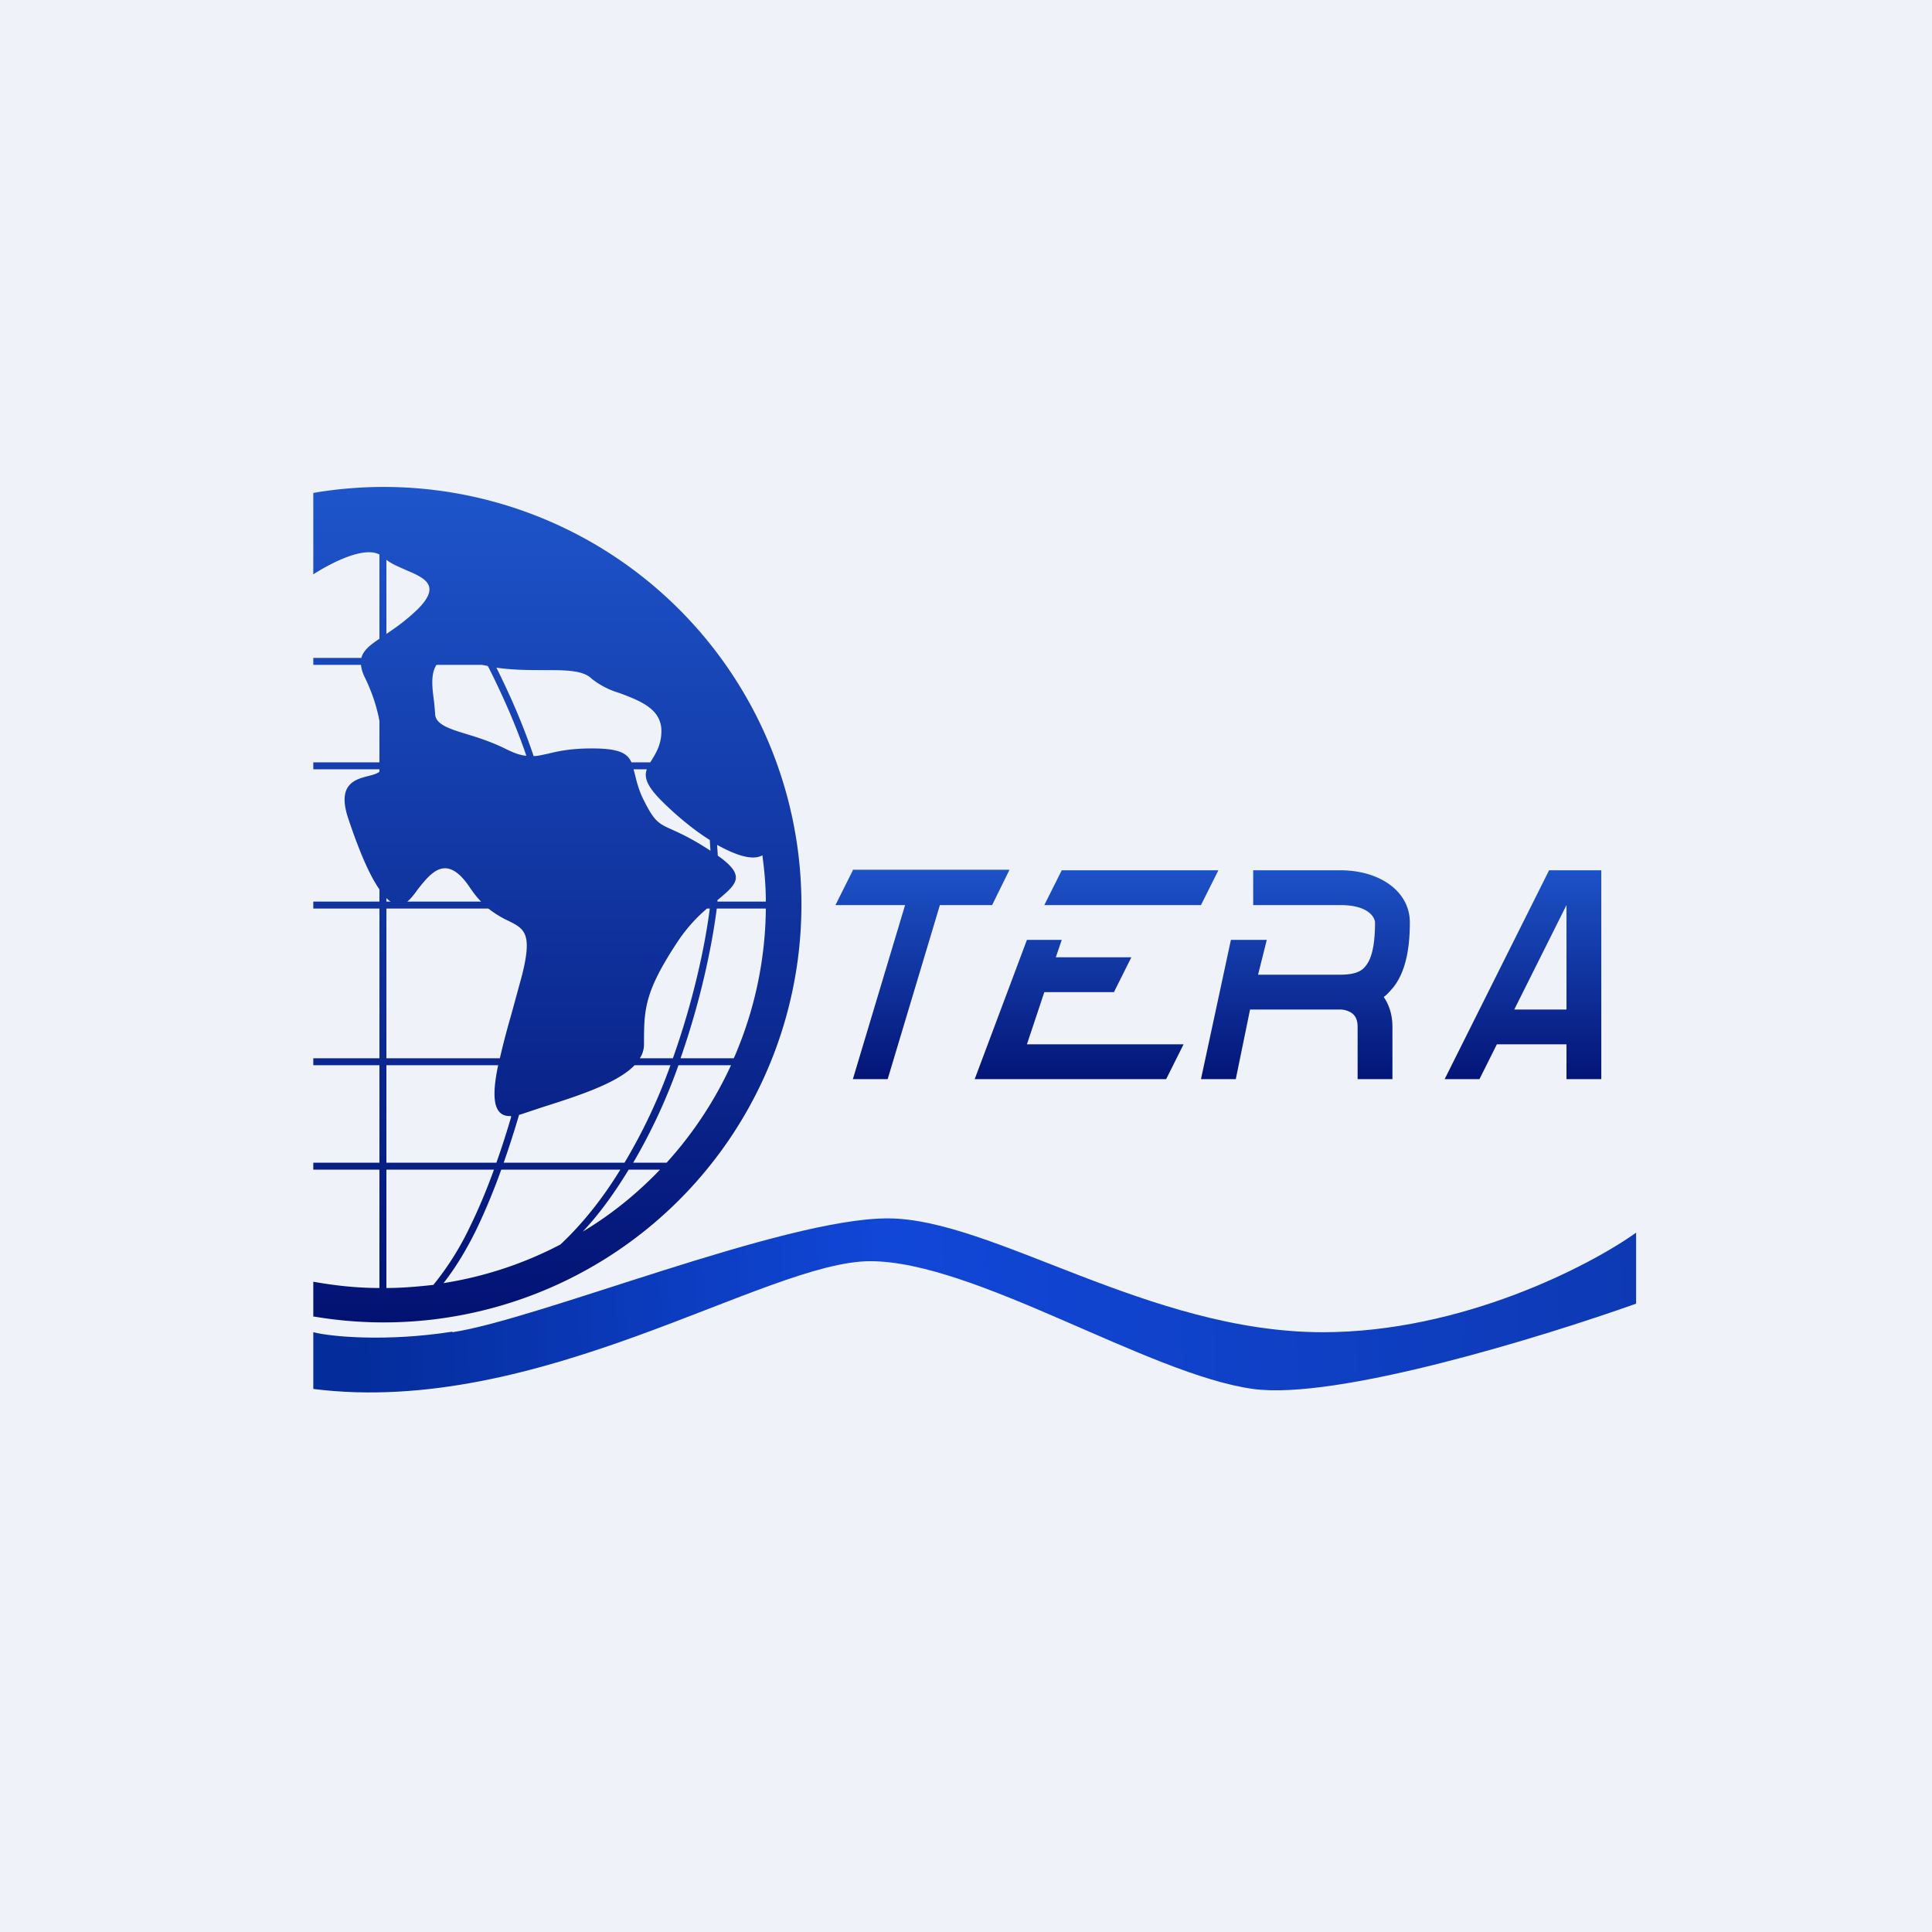
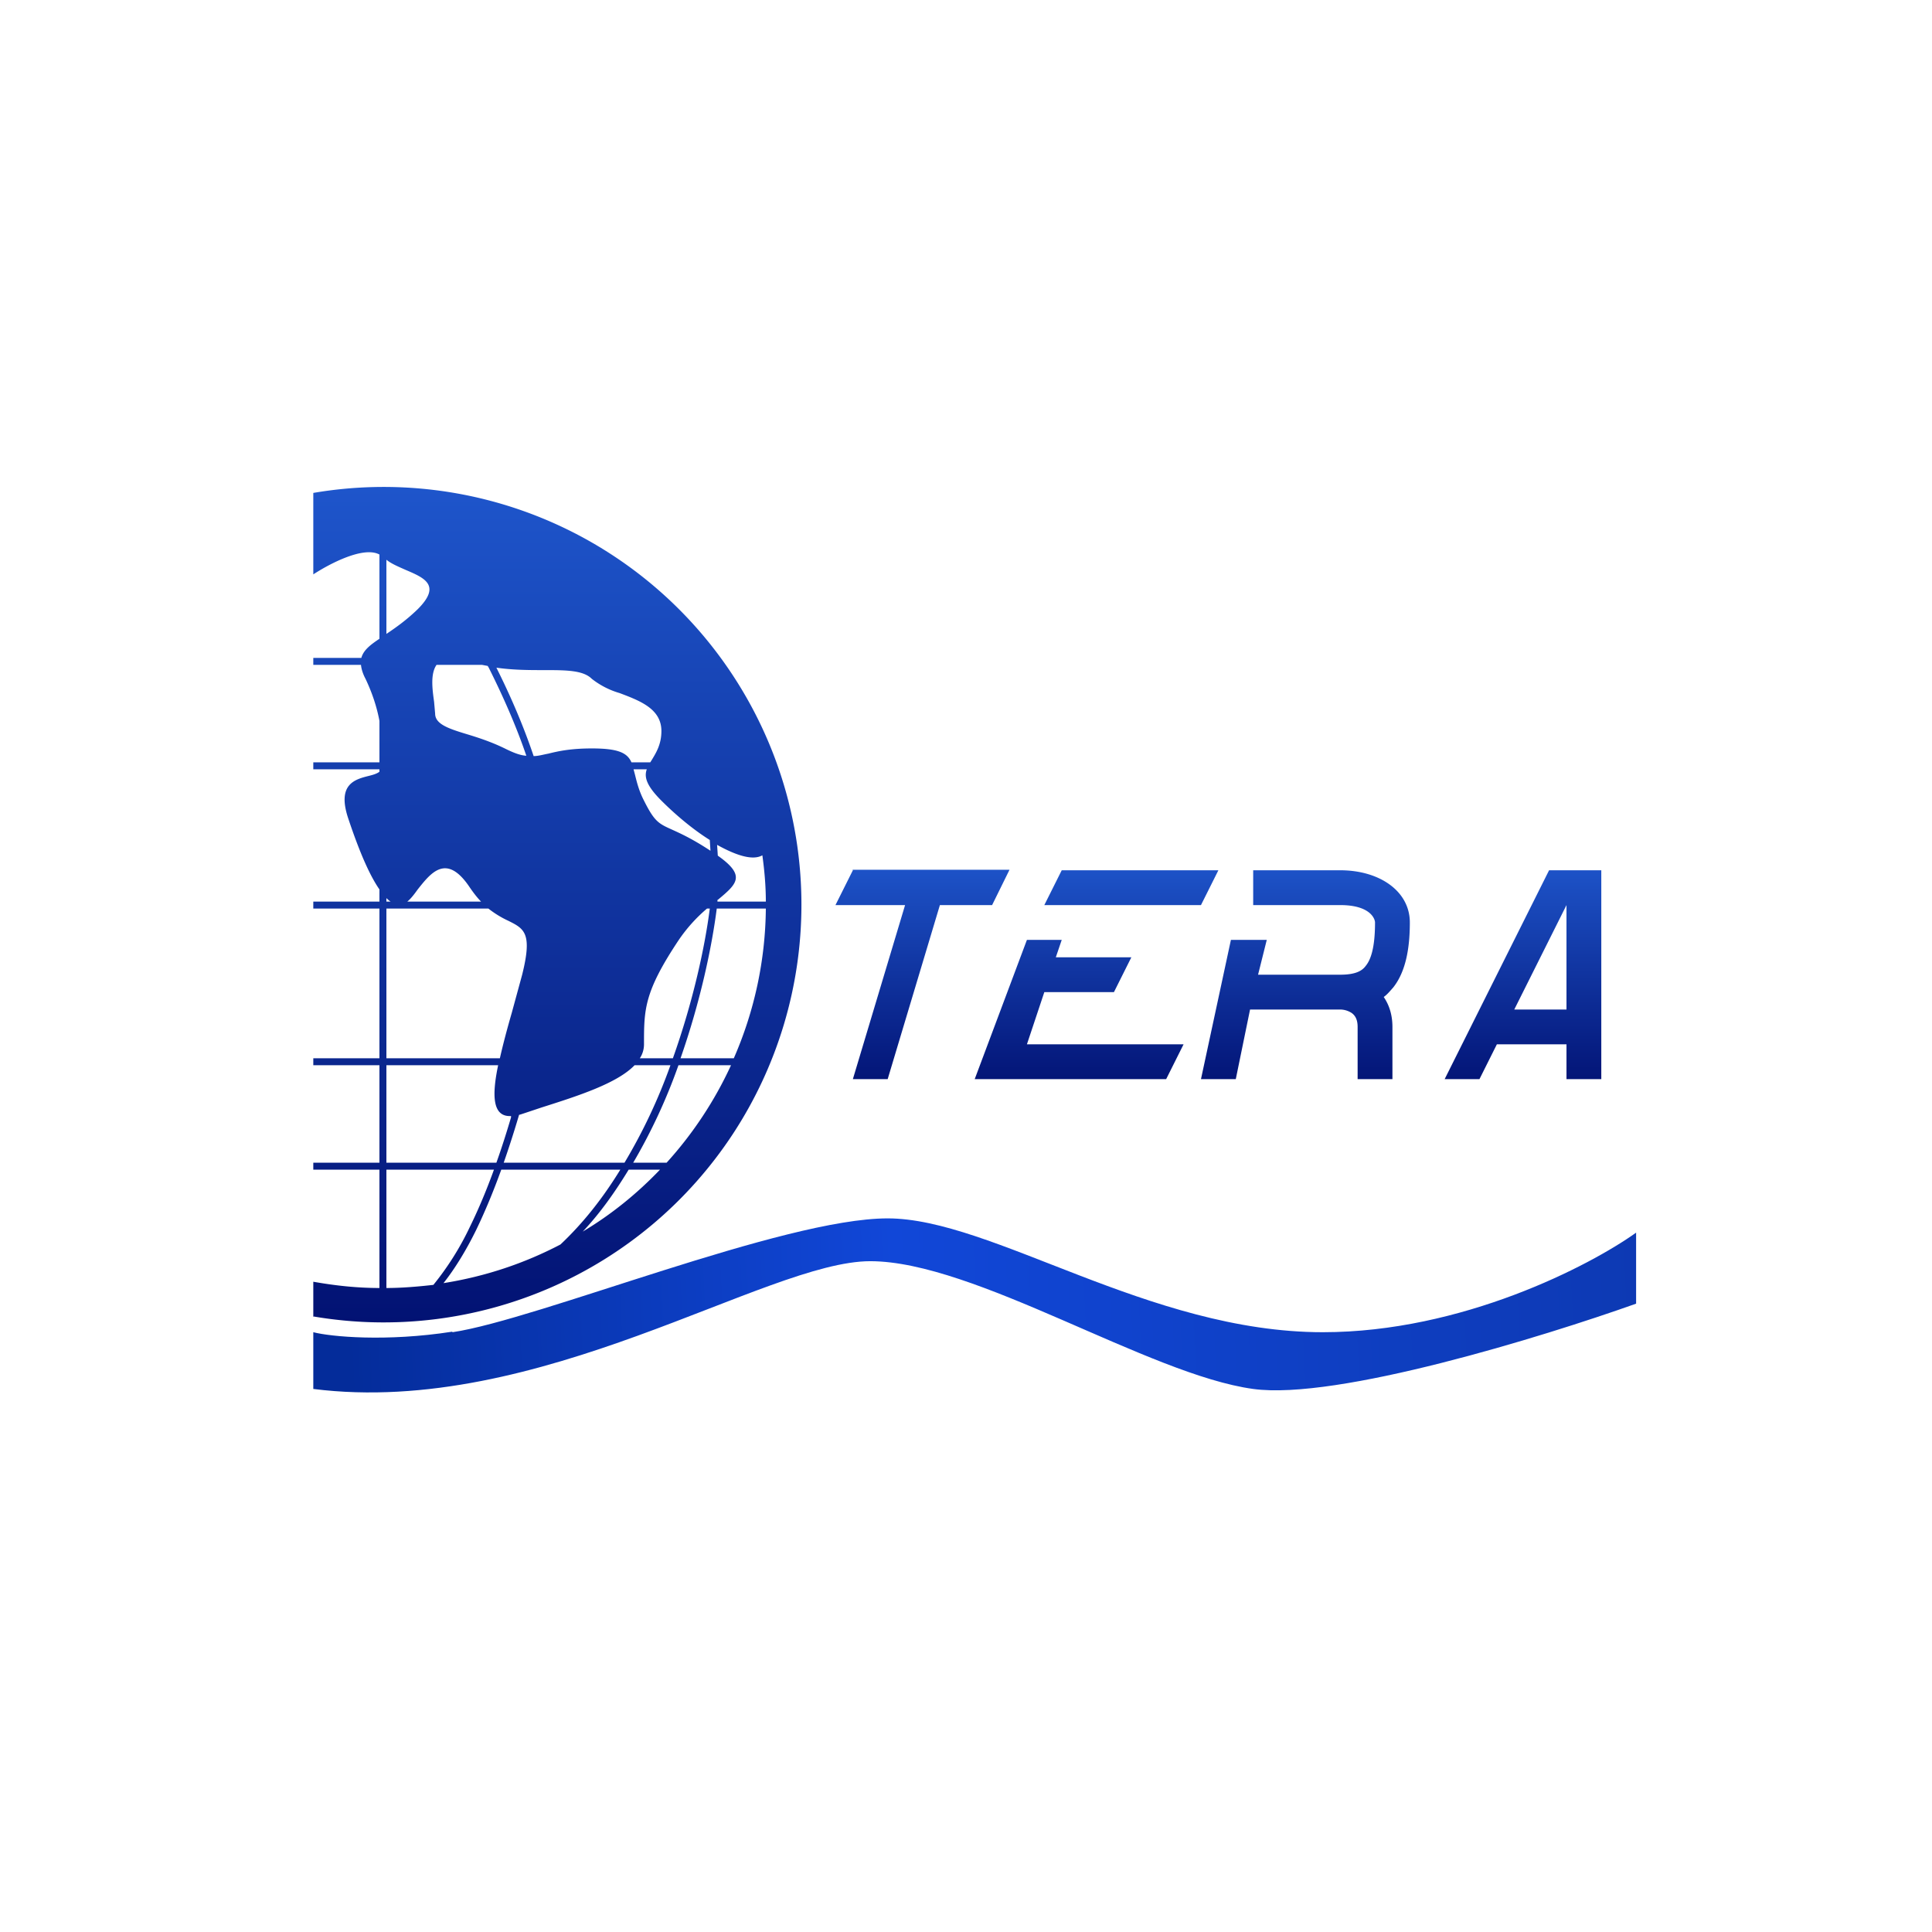
<svg xmlns="http://www.w3.org/2000/svg" viewBox="0 0 55.5 55.5">
-   <path d="M 0,0 H 55.5 V 55.5 H 0 Z" fill="rgb(239, 242, 248)" />
  <path d="M 8.99,37.815 A 12,12 0 1,0 9,14.16 V 16.5 C 9.46,16.2 10.44,15.68 10.9,15.93 V 18.35 C 10.63,18.53 10.44,18.68 10.38,18.9 H 9 V 19.1 H 10.37 C 10.38,19.21 10.42,19.35 10.5,19.5 C 10.7,19.92 10.83,20.33 10.9,20.71 V 21.9 H 9 V 22.1 H 10.9 V 22.17 C 10.82,22.23 10.71,22.26 10.59,22.29 C 10.19,22.39 9.68,22.53 10,23.5 C 10.3,24.4 10.6,25.12 10.9,25.55 V 25.9 H 9 V 26.1 H 10.9 V 30.4 H 9 V 30.6 H 10.9 V 33.4 H 9 V 33.6 H 10.9 V 37 C 10.25,37 9.62,36.93 9,36.82 V 37.83 Z M 11.1,25.8 V 25.9 H 11.22 A 0.95,0.95 0 0,1 11.1,25.8 Z M 11.7,25.9 H 13.82 C 13.72,25.8 13.61,25.66 13.5,25.5 C 12.83,24.49 12.38,25.07 12,25.55 C 11.9,25.69 11.8,25.82 11.7,25.9 Z M 14.03,26.1 H 11.1 V 30.4 H 14.36 C 14.45,30 14.57,29.55 14.7,29.1 L 15,28 C 15.3,26.8 15.06,26.68 14.6,26.45 A 2.86,2.86 0 0,1 14.03,26.1 Z M 14.31,30.6 H 11.1 V 33.4 H 14.26 C 14.41,32.98 14.55,32.54 14.68,32.1 V 32.06 C 14.14,32.09 14.13,31.46 14.31,30.6 Z M 14.91,32.03 A 29.45,29.45 0 0,1 14.47,33.4 H 17.94 A 15.82,15.82 0 0,0 19.26,30.6 H 18.23 C 17.73,31.12 16.61,31.48 15.57,31.81 L 15,32 A 1.6,1.6 0 0,1 14.9,32.03 Z M 18.38,30.4 H 19.33 C 19.91,28.77 20.25,27.2 20.39,26.1 H 20.31 A 4.5,4.5 0 0,0 19.5,27 C 18.5,28.5 18.5,29 18.5,30 C 18.5,30.14 18.46,30.28 18.38,30.4 Z M 20.61,25.85 V 25.9 H 22 C 22,25.45 21.96,25 21.9,24.57 C 21.62,24.73 21.14,24.57 20.6,24.27 L 20.62,24.58 C 21.44,25.16 21.17,25.39 20.62,25.85 Z M 20.41,24.45 L 20.39,24.13 C 19.91,23.83 19.41,23.41 19,23 C 18.57,22.57 18.5,22.32 18.58,22.1 H 18.2 L 18.24,22.25 C 18.29,22.45 18.35,22.71 18.5,23 C 18.8,23.6 18.92,23.66 19.3,23.83 C 19.54,23.94 19.88,24.09 20.41,24.44 Z M 18.14,21.9 H 18.68 L 18.73,21.82 C 18.85,21.62 19,21.38 19,21 C 19,20.36 18.38,20.13 17.8,19.91 A 2.35,2.35 0 0,1 17,19.5 C 16.75,19.25 16.25,19.25 15.62,19.25 C 15.22,19.25 14.74,19.25 14.26,19.18 C 14.66,19.98 15.03,20.83 15.33,21.72 C 15.46,21.72 15.59,21.68 15.75,21.65 C 16.03,21.58 16.39,21.5 17,21.5 C 17.77,21.5 18.02,21.63 18.14,21.9 Z M 15.12,21.71 C 14.82,20.83 14.44,19.98 14.04,19.18 L 14.01,19.13 L 13.85,19.1 H 12.54 C 12.36,19.36 12.42,19.8 12.47,20.16 L 12.5,20.5 C 12.5,20.8 12.88,20.93 13.41,21.09 C 13.74,21.19 14.11,21.31 14.5,21.5 C 14.76,21.63 14.95,21.7 15.12,21.71 Z M 13.02,18.9 H 12.95 H 13.02 Z M 11.1,16.08 V 18.21 C 11.37,18.03 11.68,17.81 12,17.5 C 12.69,16.81 12.19,16.6 11.65,16.37 C 11.45,16.28 11.25,16.2 11.1,16.08 Z M 20.59,26.1 H 22 A 10.96,10.96 0 0,1 21.08,30.4 H 19.55 C 20.12,28.77 20.45,27.2 20.59,26.1 Z M 19.47,30.6 H 21 A 11.02,11.02 0 0,1 19.15,33.4 H 18.19 A 16.15,16.15 0 0,0 19.49,30.6 Z M 18.06,33.6 H 18.96 C 18.3,34.29 17.56,34.89 16.74,35.38 C 17.24,34.85 17.67,34.24 18.06,33.6 Z M 17.82,33.6 C 17.33,34.4 16.76,35.13 16.1,35.75 C 15.07,36.29 13.94,36.67 12.74,36.86 C 13.08,36.43 13.4,35.9 13.68,35.33 C 13.94,34.79 14.18,34.21 14.4,33.6 H 17.82 Z M 13.5,35.24 A 8.23,8.23 0 0,1 12.45,36.91 C 12.01,36.96 11.55,37 11.1,37 V 33.6 H 14.19 C 13.98,34.18 13.75,34.73 13.5,35.24 Z" fill="url(#c)" fill-rule="evenodd" />
  <path d="M 12.99,38.255 C 11.1,38.55 9.5,38.4 9,38.27 V 39.9 C 15.5,40.72 22,36.23 25,36.23 S 33,39.49 36,39.9 C 38.4,40.23 44.33,38.4 47,37.45 V 35.41 C 45.67,36.36 42,38.27 38,38.27 C 33,38.27 28.5,35 25.5,35 S 15.47,37.9 13,38.27 Z" fill="url(#b)" />
  <path d="M 24.49,24.985 H 29 L 28.5,26 H 27 L 25.5,31 H 24.5 L 26,26 H 24 L 24.5,25 Z M 30.5,25 L 30,26 H 34.5 L 35,25 H 30.5 Z M 29.5,27 L 28,31 H 33.5 L 34,30 H 29.5 L 30,28.5 H 32 L 32.5,27.5 H 30.33 L 30.5,27 H 29.5 Z M 41.5,31 H 42.5 L 43,30 H 45 V 31 H 46 V 25 H 44.5 L 41.5,31 Z M 43.5,29 H 45 V 26 L 43.5,29 Z M 38.5,26 H 36 V 25 H 38.5 C 39.63,25 40.5,25.6 40.5,26.5 C 40.5,27.28 40.37,27.93 40.02,28.37 C 39.93,28.47 39.85,28.57 39.75,28.64 C 39.9,28.86 40,29.14 40,29.5 V 31 H 39 V 29.5 C 39,29.26 38.91,29.16 38.83,29.1 A 0.62,0.62 0 0,0 38.5,29 H 35.91 L 35.5,31 H 34.5 L 35.36,27 H 36.39 L 36.14,28 H 38.5 C 38.92,28 39.12,27.9 39.23,27.75 C 39.38,27.57 39.5,27.22 39.5,26.5 C 39.5,26.4 39.37,26 38.5,26 Z" fill="url(#a)" fill-rule="evenodd" />
  <defs>
    <linearGradient id="c" x1="16" x2="16" y1="14" y2="38" gradientUnits="userSpaceOnUse">
      <stop stop-color="rgb(30, 85, 203)" offset="0" />
      <stop stop-color="rgb(2, 18, 115)" offset="1" />
    </linearGradient>
    <linearGradient id="b" x1="47.5" x2="10.03" y1="37.45" y2="39.29" gradientUnits="userSpaceOnUse">
      <stop stop-color="rgb(13, 57, 179)" offset="0" />
      <stop stop-color="rgb(17, 71, 216)" offset=".58" />
      <stop stop-color="rgb(4, 44, 154)" offset="1" />
    </linearGradient>
    <linearGradient id="a" x1="35" x2="35" y1="25" y2="31" gradientUnits="userSpaceOnUse">
      <stop stop-color="rgb(29, 82, 199)" offset="0" />
      <stop stop-color="rgb(3, 21, 119)" offset="1" />
    </linearGradient>
  </defs>
</svg>